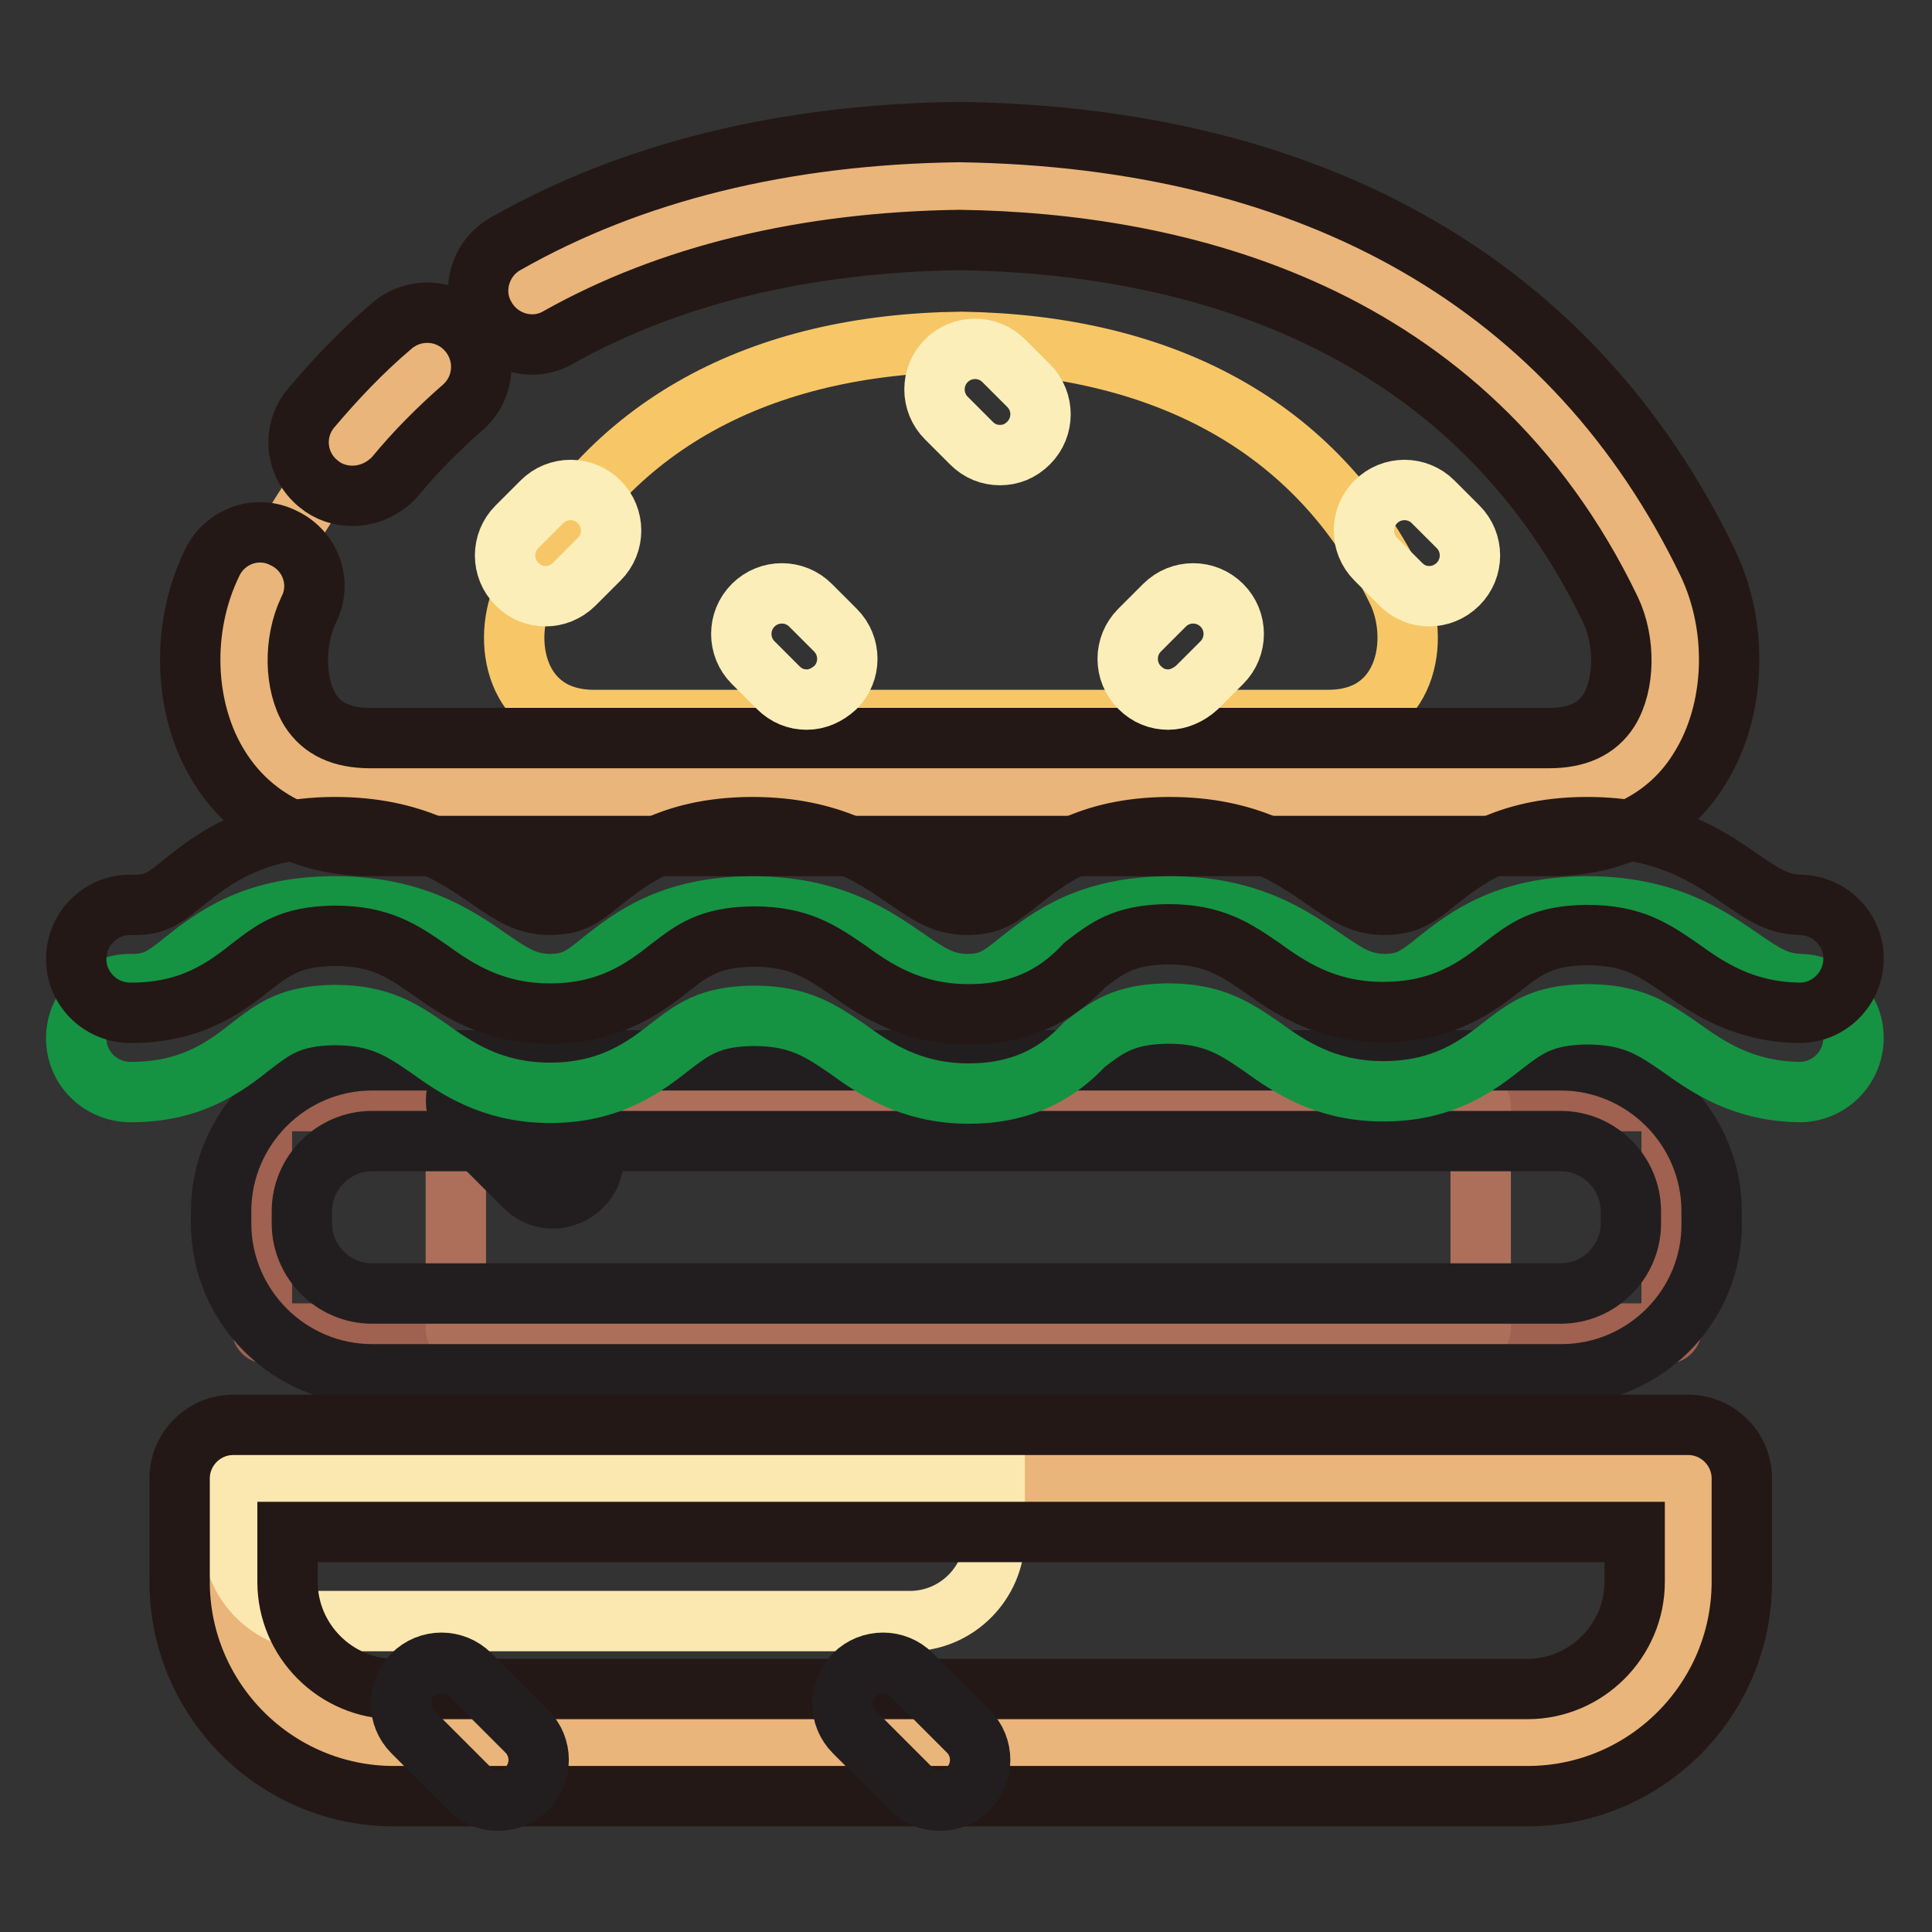
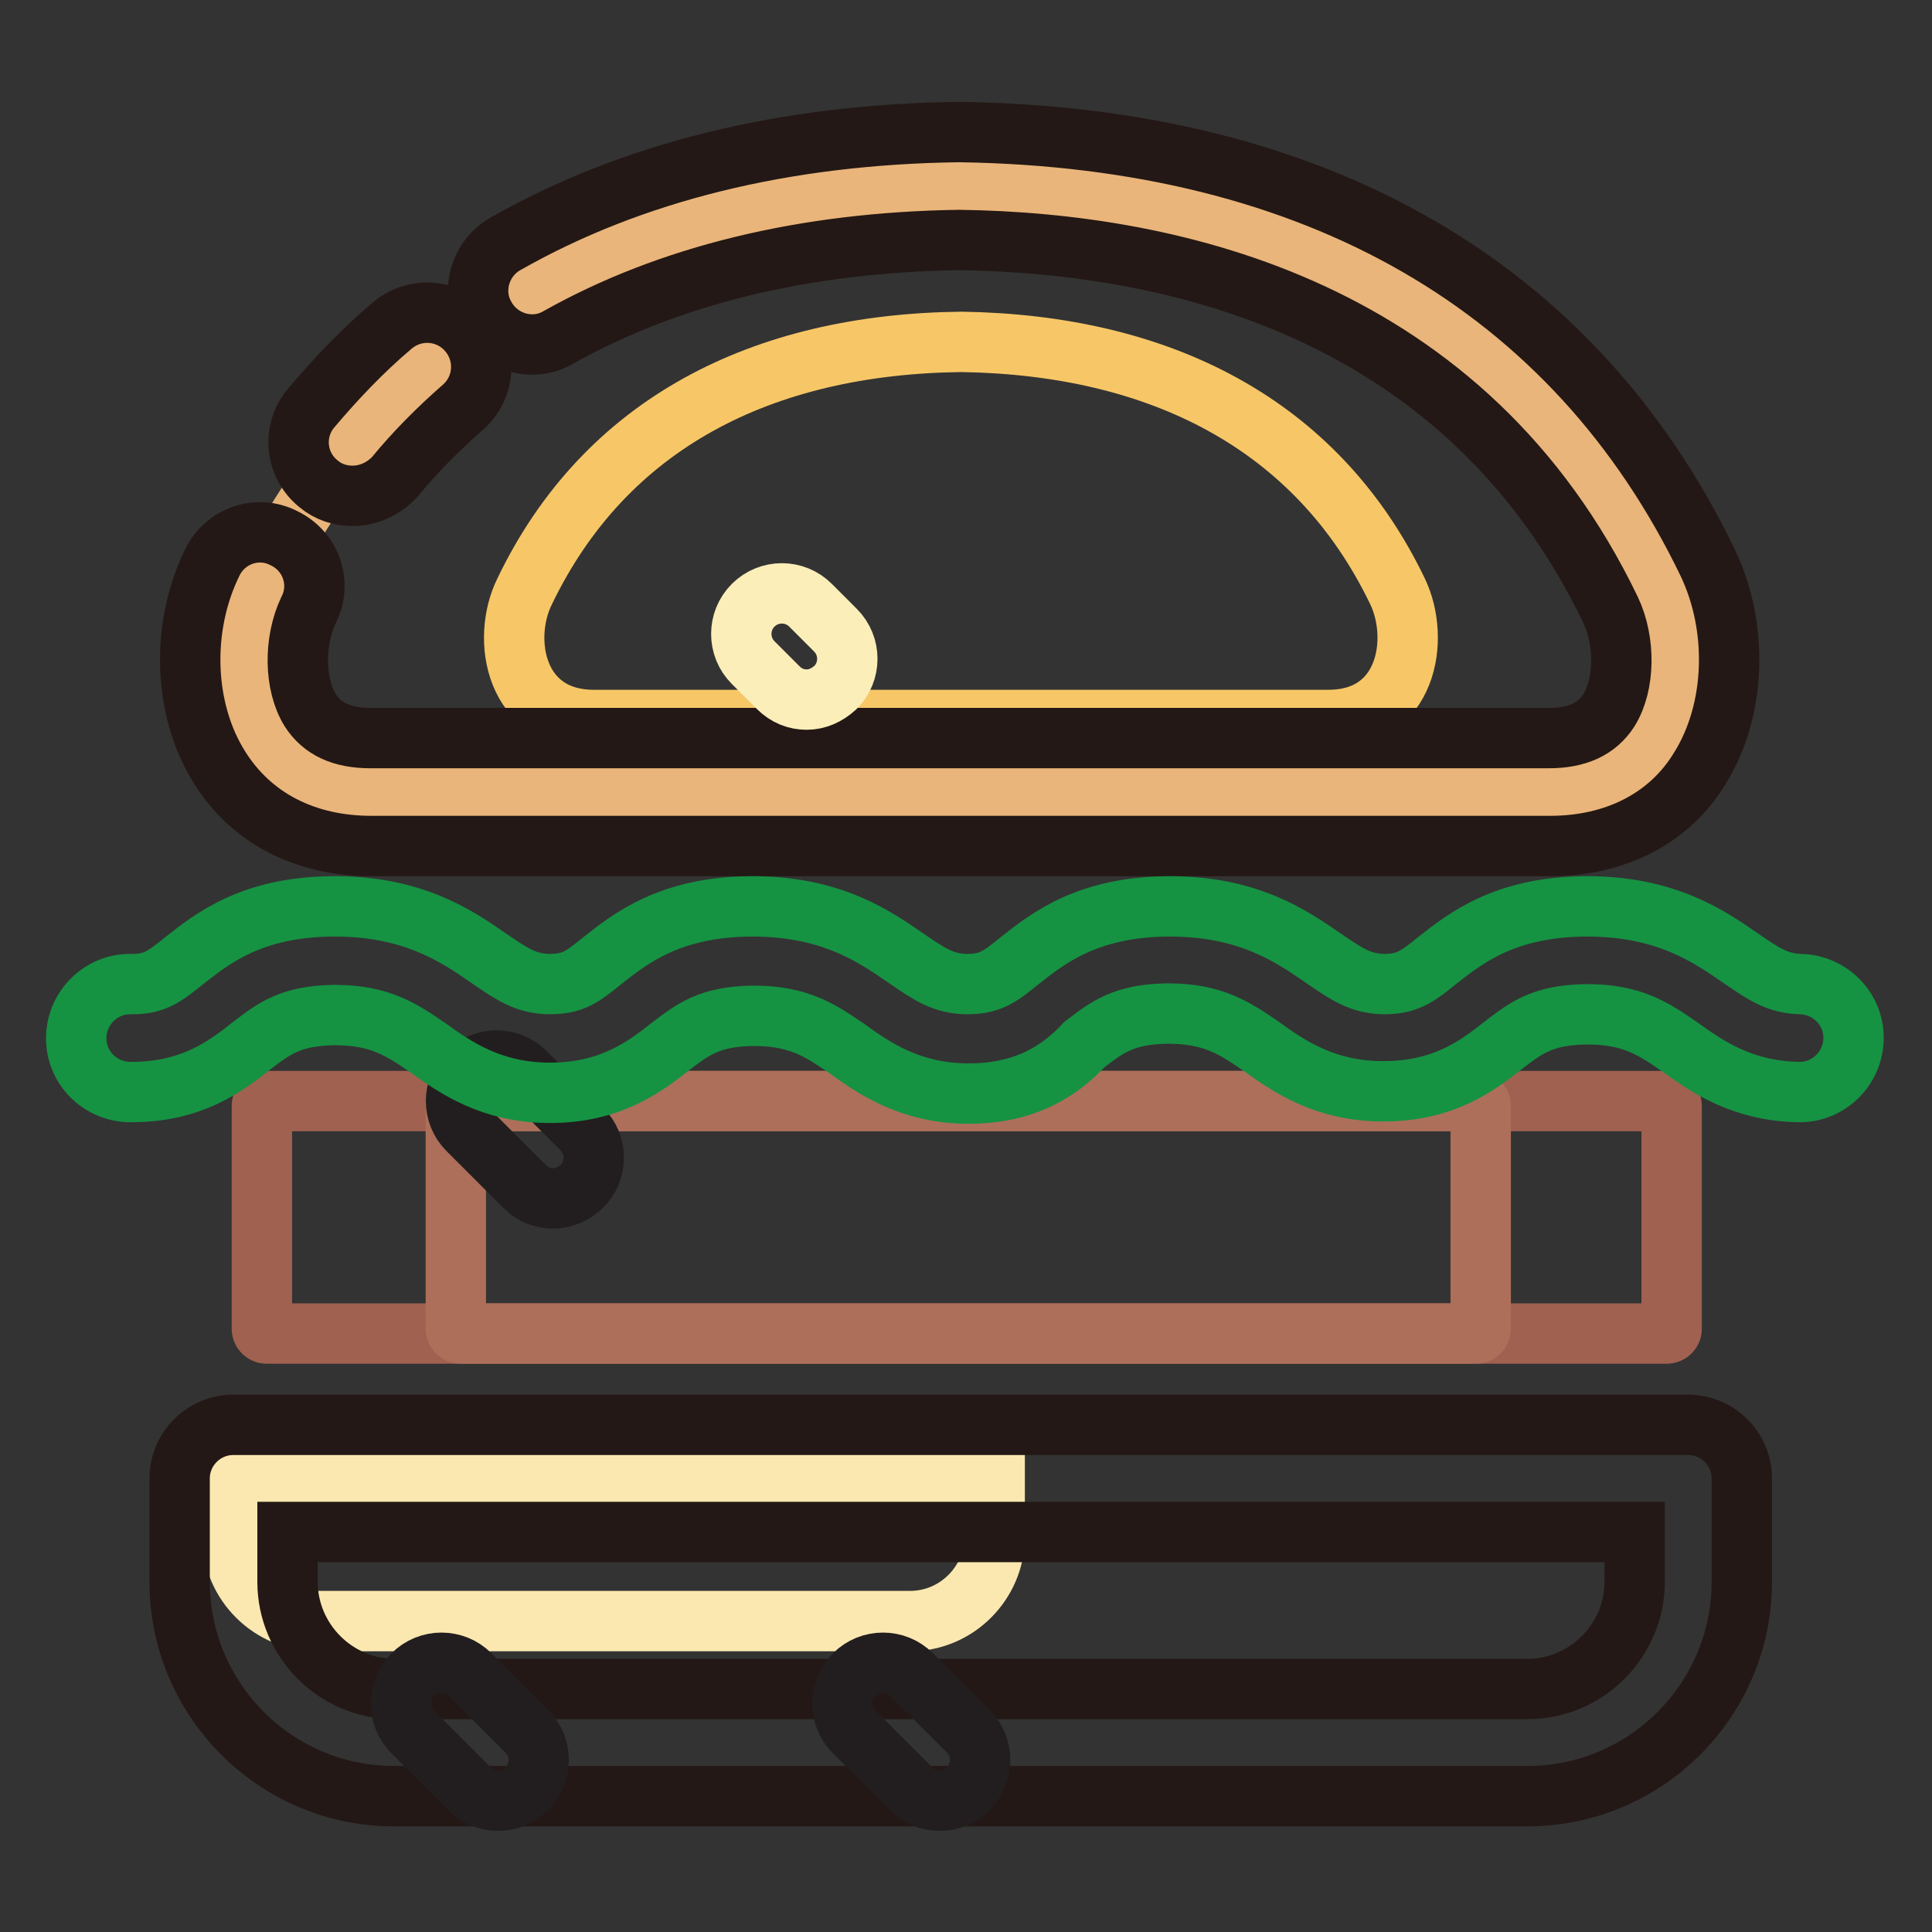
<svg xmlns="http://www.w3.org/2000/svg" version="1.1" x="0px" y="0px" viewBox="0 0 256 256" enable-background="new 0 0 256 256" xml:space="preserve">
  <rect x="0" y="0" width="256" height="256" fill="#333333" stroke="none" />
  <g>
    <path stroke-width="8" fill-opacity="0" stroke="#eab57a" d="M127.3,104.9h78.1c16.8,0,19.6-17.1,14.7-27.3c-17.1-35.7-50.6-52.5-92.7-53.1C85.2,25.2,51.7,42,34.6,77.7 c-4.9,10.1-2.1,27.3,14.7,27.3H127.3z" />
    <path stroke-width="8" fill-opacity="0" stroke="#f7c767" d="M127.3,95.4H176c10.5,0,12.2-10.7,9.2-17c-10.7-22.3-31.6-32.7-57.8-33.1C101,45.6,80.2,56.1,69.5,78.4 c-3.1,6.3-1.3,17,9.2,17H127.3z" />
    <path stroke-width="8" fill-opacity="0" stroke="#231815" d="M205.4,112.1H49.2c-8.8,0-15.9-3.7-20.1-10.4c-4.8-7.6-5.2-18.5-1-27.1c1.7-3.6,6-5.1,9.5-3.3 c3.6,1.7,5.1,6,3.3,9.5c-2,4.2-1.9,9.9,0.2,13.3c1.6,2.5,4.2,3.7,8,3.7h156.1c3.8,0,6.4-1.2,8-3.7c2.1-3.4,2.2-9.1,0.2-13.3 c-19.1-39.7-57.5-48.6-86.3-49c-20.6,0.3-38.5,4.7-53.1,12.9c-3.4,2-7.8,0.7-9.7-2.7c-2-3.4-0.7-7.8,2.7-9.7 c16.7-9.5,36.9-14.5,60-14.8h0.2c47.2,0.7,81.4,20.4,99.1,57.1c4.1,8.6,3.7,19.5-1,27.1C221.3,108.4,214.1,112.1,205.4,112.1z  M46.7,65.7c-1.6,0-3.2-0.5-4.5-1.6c-3.1-2.5-3.5-7-1-10c3.3-3.9,6.8-7.6,10.7-10.9c3-2.6,7.5-2.3,10.1,0.7c2.6,3,2.3,7.5-0.7,10.1 c-3.2,2.8-6.3,5.9-9,9.2C50.8,64.8,48.8,65.7,46.7,65.7z" />
    <path stroke-width="8" fill-opacity="0" stroke="#a06150" d="M35.3,145.9h185.6c0.3,0,0.6,0.3,0.6,0.6v29.6c0,0.3-0.3,0.6-0.6,0.6H35.3c-0.3,0-0.6-0.3-0.6-0.6v-29.6 C34.7,146.2,35,145.9,35.3,145.9z" />
    <path stroke-width="8" fill-opacity="0" stroke="#ad6f5a" d="M61,145.9h134.6c0.3,0,0.6,0.3,0.6,0.6v29.6c0,0.3-0.3,0.6-0.6,0.6H61c-0.3,0-0.6-0.3-0.6-0.6v-29.6 C60.3,146.2,60.6,145.9,61,145.9z" />
-     <path stroke-width="8" fill-opacity="0" stroke="#221e1f" d="M206.9,182.1H49.3c-11,0-20-9-20-20v-1.6c0-11,9-20,20-20h157.5c11,0,20,9,20,20v1.6 C226.9,173.1,217.9,182.1,206.9,182.1z M49.3,151.2c-5.1,0-9.3,4.2-9.3,9.3v1.6c0,5.1,4.2,9.3,9.3,9.3h157.5c5.1,0,9.3-4.2,9.3-9.3 v-1.6c0-5.1-4.2-9.3-9.3-9.3H49.3z" />
    <path stroke-width="8" fill-opacity="0" stroke="#221e1f" d="M73.3,158.8c-1.4,0-2.7-0.5-3.8-1.6l-7.5-7.5c-2.1-2.1-2.1-5.5,0-7.6c2.1-2.1,5.5-2.1,7.6,0l7.5,7.5 c2.1,2.1,2.1,5.5,0,7.6C76,158.2,74.7,158.8,73.3,158.8z" />
    <path stroke-width="8" fill-opacity="0" stroke="#169243" d="M128.4,144.9H128c-7.4-0.1-12.1-3.3-15.7-5.9c-3.5-2.4-6.4-4.4-12.4-4.4h-0.2c-5.7,0.1-7.9,1.8-10.9,4.1 c-3.3,2.6-8,6.2-16.2,6.1h-0.1c-7.4-0.1-12.1-3.3-15.7-5.9c-3.5-2.4-6.4-4.4-12.4-4.4h-0.2c-5.7,0.1-7.9,1.8-10.9,4.1 c-3.3,2.6-7.9,6.2-16.2,6.1c-3.9-0.1-7.1-3.3-7-7.3c0.1-3.9,3.3-7,7.1-7h0.3c3,0,4.3-1,6.9-3.1c3.8-3,9-7.1,19.6-7.2 c10.6-0.1,16.5,3.9,20.8,6.9c3.2,2.2,4.9,3.3,7.9,3.4c3.2,0,4.4-0.9,7.1-3.1c3.8-3,9-7.1,19.6-7.2h0.3c10.5,0,16.2,4,20.4,6.9 c3.2,2.2,4.9,3.3,7.9,3.4c3.2,0,4.4-0.9,7.1-3.1c3.8-3,9-7.1,19.6-7.2h0.3c10.5,0,16.2,4,20.4,6.9c3.2,2.2,4.9,3.3,7.9,3.4 c3.1,0,4.4-0.9,7.1-3.1c3.8-3,9-7.1,19.6-7.2h0.3c10.5,0,16.2,4,20.4,6.9c3.2,2.2,4.9,3.3,7.9,3.4c3.9,0.1,7.1,3.3,7,7.3 c-0.1,3.9-3.3,7-7.1,7h-0.1c-7.4-0.1-12.1-3.3-15.7-5.9c-3.5-2.4-6.3-4.4-12.4-4.4h-0.2c-5.7,0.1-7.9,1.8-10.9,4.1 c-3.3,2.6-7.9,6.2-16.2,6.1h-0.1c-7.4-0.1-12.1-3.3-15.7-5.9c-3.5-2.4-6.4-4.4-12.4-4.4h-0.2c-5.7,0.1-7.9,1.8-10.9,4.1 C140.9,141.4,136.4,144.9,128.4,144.9L128.4,144.9z" />
-     <path stroke-width="8" fill-opacity="0" stroke="#231815" d="M128.4,134.4H128c-7.4-0.1-12.1-3.3-15.7-5.9c-3.5-2.4-6.4-4.4-12.4-4.4h-0.2c-5.7,0.1-7.9,1.8-10.9,4.1 c-3.3,2.6-8,6.2-16.2,6.1h-0.1c-7.4-0.1-12.1-3.3-15.7-5.9c-3.5-2.4-6.4-4.4-12.4-4.4h-0.2c-5.7,0.1-7.9,1.8-10.9,4.1 c-3.3,2.6-7.9,6.2-16.2,6.1c-3.9-0.1-7.1-3.3-7-7.3s3.4-7.1,7.3-7c3.2,0.1,4.4-0.9,7.1-3.1c3.8-3,9-7.1,19.6-7.2h0.3 c10.5,0,16.2,4,20.4,6.9c3.2,2.2,4.9,3.3,7.9,3.4c3.2,0,4.4-0.9,7.1-3.1c3.8-3,9-7.1,19.6-7.2h0.3c10.5,0,16.2,4,20.4,6.9 c3.2,2.2,4.9,3.3,7.9,3.4c3.2,0,4.4-0.9,7.1-3.1c3.8-3,9-7.1,19.6-7.2h0.3c10.5,0,16.2,4,20.4,6.9c3.2,2.2,4.9,3.3,7.9,3.4 c3.1,0,4.4-0.9,7.1-3.1c3.8-3,9-7.1,19.6-7.2h0.3c10.5,0,16.2,4,20.4,6.9c3.2,2.2,4.9,3.3,7.9,3.4c3.9,0.1,7.1,3.3,7,7.3 c-0.1,3.9-3.3,7-7.1,7h-0.1c-7.4-0.1-12.1-3.3-15.7-5.9c-3.5-2.4-6.3-4.4-12.4-4.4h-0.2c-5.7,0.1-7.9,1.8-10.9,4.1 c-3.3,2.6-7.9,6.2-16.2,6.1h-0.1c-7.4-0.1-12.1-3.3-15.7-5.9c-3.5-2.4-6.4-4.4-12.4-4.4h-0.2c-5.7,0.1-7.9,1.8-10.9,4.1 C140.9,130.9,136.4,134.4,128.4,134.4L128.4,134.4z" />
-     <path stroke-width="8" fill-opacity="0" stroke="#eab57a" d="M30.9,196.5h192.8v13.7c0,11.7-9.6,21.3-21.3,21.3H52.2c-11.7,0-21.3-9.6-21.3-21.3V196.5z" />
    <path stroke-width="8" fill-opacity="0" stroke="#fbe8b0" d="M30.8,196.4h101v7.2c0,6.1-5,11.2-11.2,11.2H42c-6.1,0-11.2-5-11.2-11.2V196.4z" />
    <path stroke-width="8" fill-opacity="0" stroke="#231815" d="M202.4,238H52.2c-15.7,0-28.4-12.8-28.4-28.4v-13.7c0-3.9,3.2-7.1,7.1-7.1h192.8c3.9,0,7.1,3.2,7.1,7.1 v13.7C230.8,225.2,218.1,238,202.4,238z M38.1,203v6.6c0,7.8,6.4,14.2,14.2,14.2h150.1c7.8,0,14.2-6.4,14.2-14.2V203H38.1z" />
-     <path stroke-width="8" fill-opacity="0" stroke="#fbeeb9" d="M189.4,79c-1.4,0-2.7-0.5-3.8-1.6l-3.3-3.3c-2.1-2.1-2.1-5.5,0-7.6c2.1-2.1,5.5-2.1,7.6,0l3.3,3.3 c2.1,2.1,2.1,5.5,0,7.6C192.1,78.5,190.7,79,189.4,79z M72.3,79c-1.4,0-2.7-0.5-3.8-1.6c-2.1-2.1-2.1-5.5,0-7.6l3.3-3.3 c2.1-2.1,5.5-2.1,7.6,0c2.1,2.1,2.1,5.5,0,7.6l-3.3,3.3C75,78.5,73.6,79,72.3,79z M132.5,60.3c-1.4,0-2.7-0.5-3.8-1.6l-3.3-3.3 c-2.1-2.1-2.1-5.5,0-7.6c2.1-2.1,5.5-2.1,7.6,0l3.3,3.3c2.1,2.1,2.1,5.5,0,7.6C135.2,59.8,133.9,60.3,132.5,60.3z" />
-     <path stroke-width="8" fill-opacity="0" stroke="#fbeeb9" d="M154.8,92.7c-1.4,0-2.7-0.5-3.8-1.6c-2.1-2.1-2.1-5.5,0-7.6l3.3-3.3c2.1-2.1,5.5-2.1,7.6,0 c2.1,2.1,2.1,5.5,0,7.6l-3.3,3.3C157.5,92.1,156.1,92.7,154.8,92.7z" />
    <path stroke-width="8" fill-opacity="0" stroke="#fbeeb9" d="M106.9,92.7c-1.4,0-2.7-0.5-3.8-1.6l-3.3-3.3c-2.1-2.1-2.1-5.5,0-7.6c2.1-2.1,5.5-2.1,7.6,0l3.3,3.3 c2.1,2.1,2.1,5.5,0,7.6C109.6,92.1,108.3,92.7,106.9,92.7z" />
    <path stroke-width="8" fill-opacity="0" stroke="#221e1f" d="M66,238.6c-1.4,0-2.7-0.5-3.8-1.6l-7.5-7.5c-2.1-2.1-2.1-5.5,0-7.6c2.1-2.1,5.5-2.1,7.6,0l7.5,7.5 c2.1,2.1,2.1,5.5,0,7.6C68.7,238.1,67.4,238.6,66,238.6z" />
    <path stroke-width="8" fill-opacity="0" stroke="#221e1f" d="M124.5,238.6c-1.4,0-2.7-0.5-3.8-1.6l-7.5-7.5c-2.1-2.1-2.1-5.5,0-7.6c2.1-2.1,5.5-2.1,7.6,0l7.5,7.5 c2.1,2.1,2.1,5.5,0,7.6C127.3,238.1,125.9,238.6,124.5,238.6L124.5,238.6z" />
  </g>
</svg>